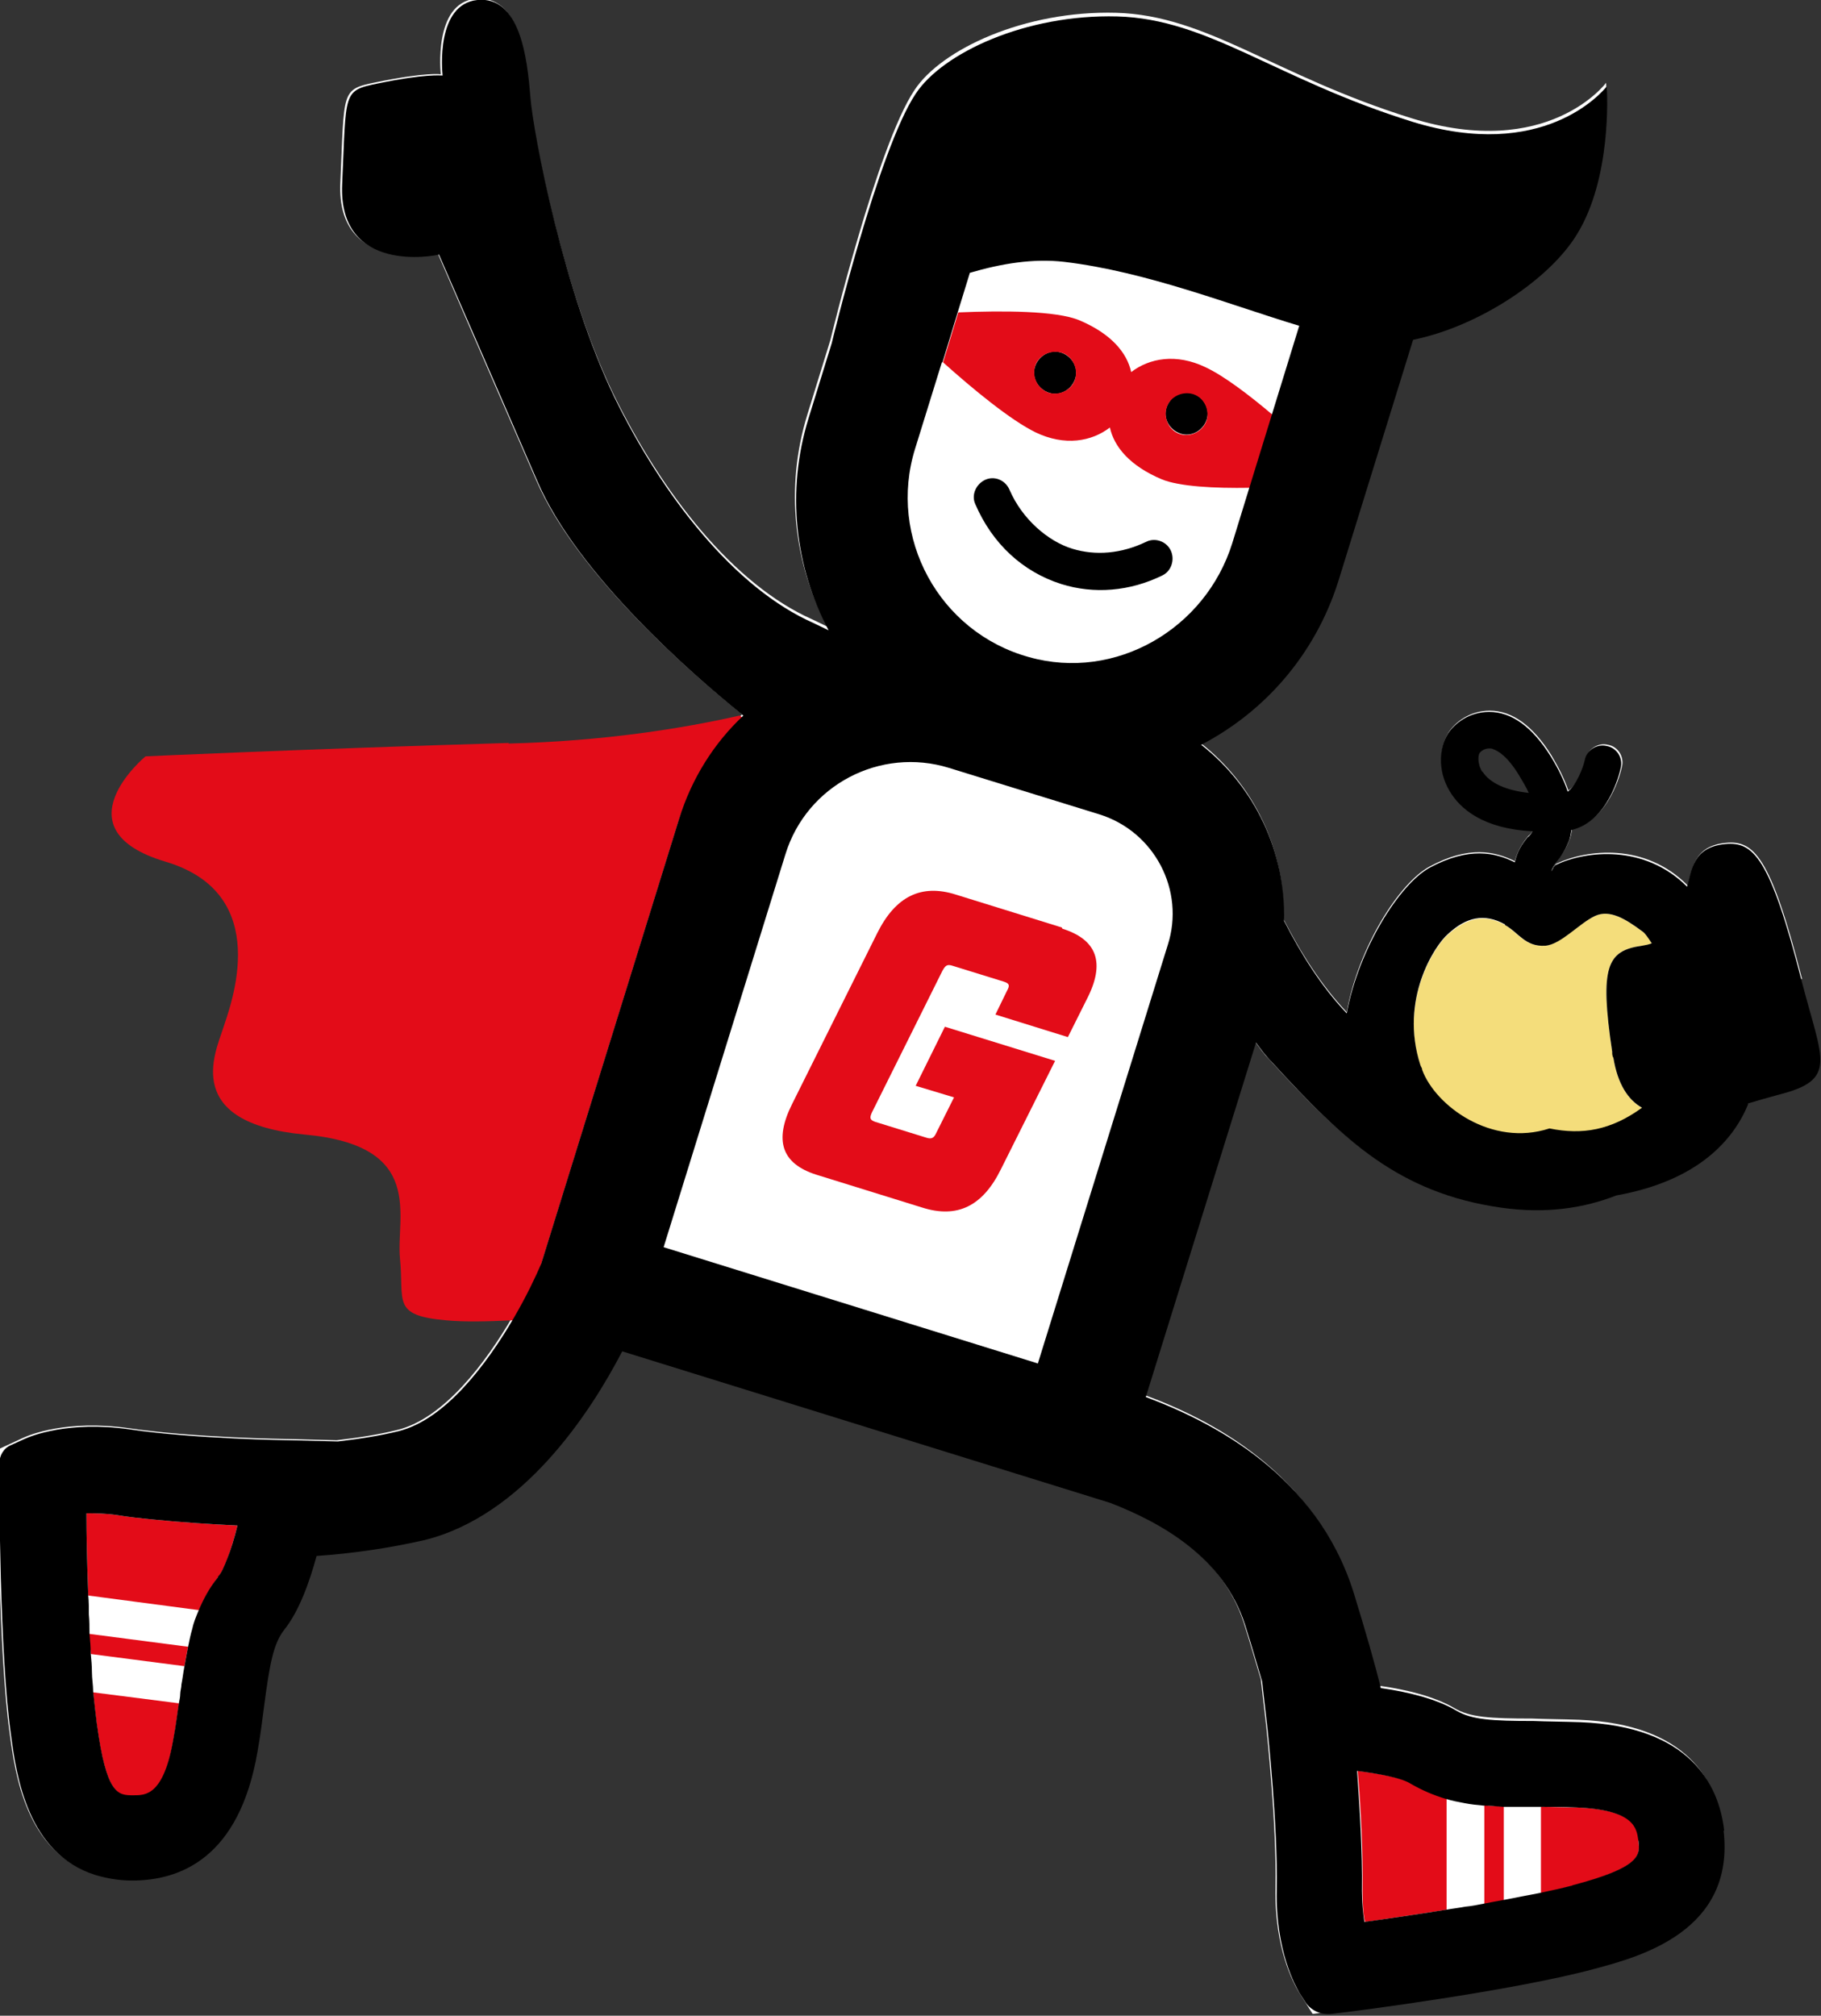
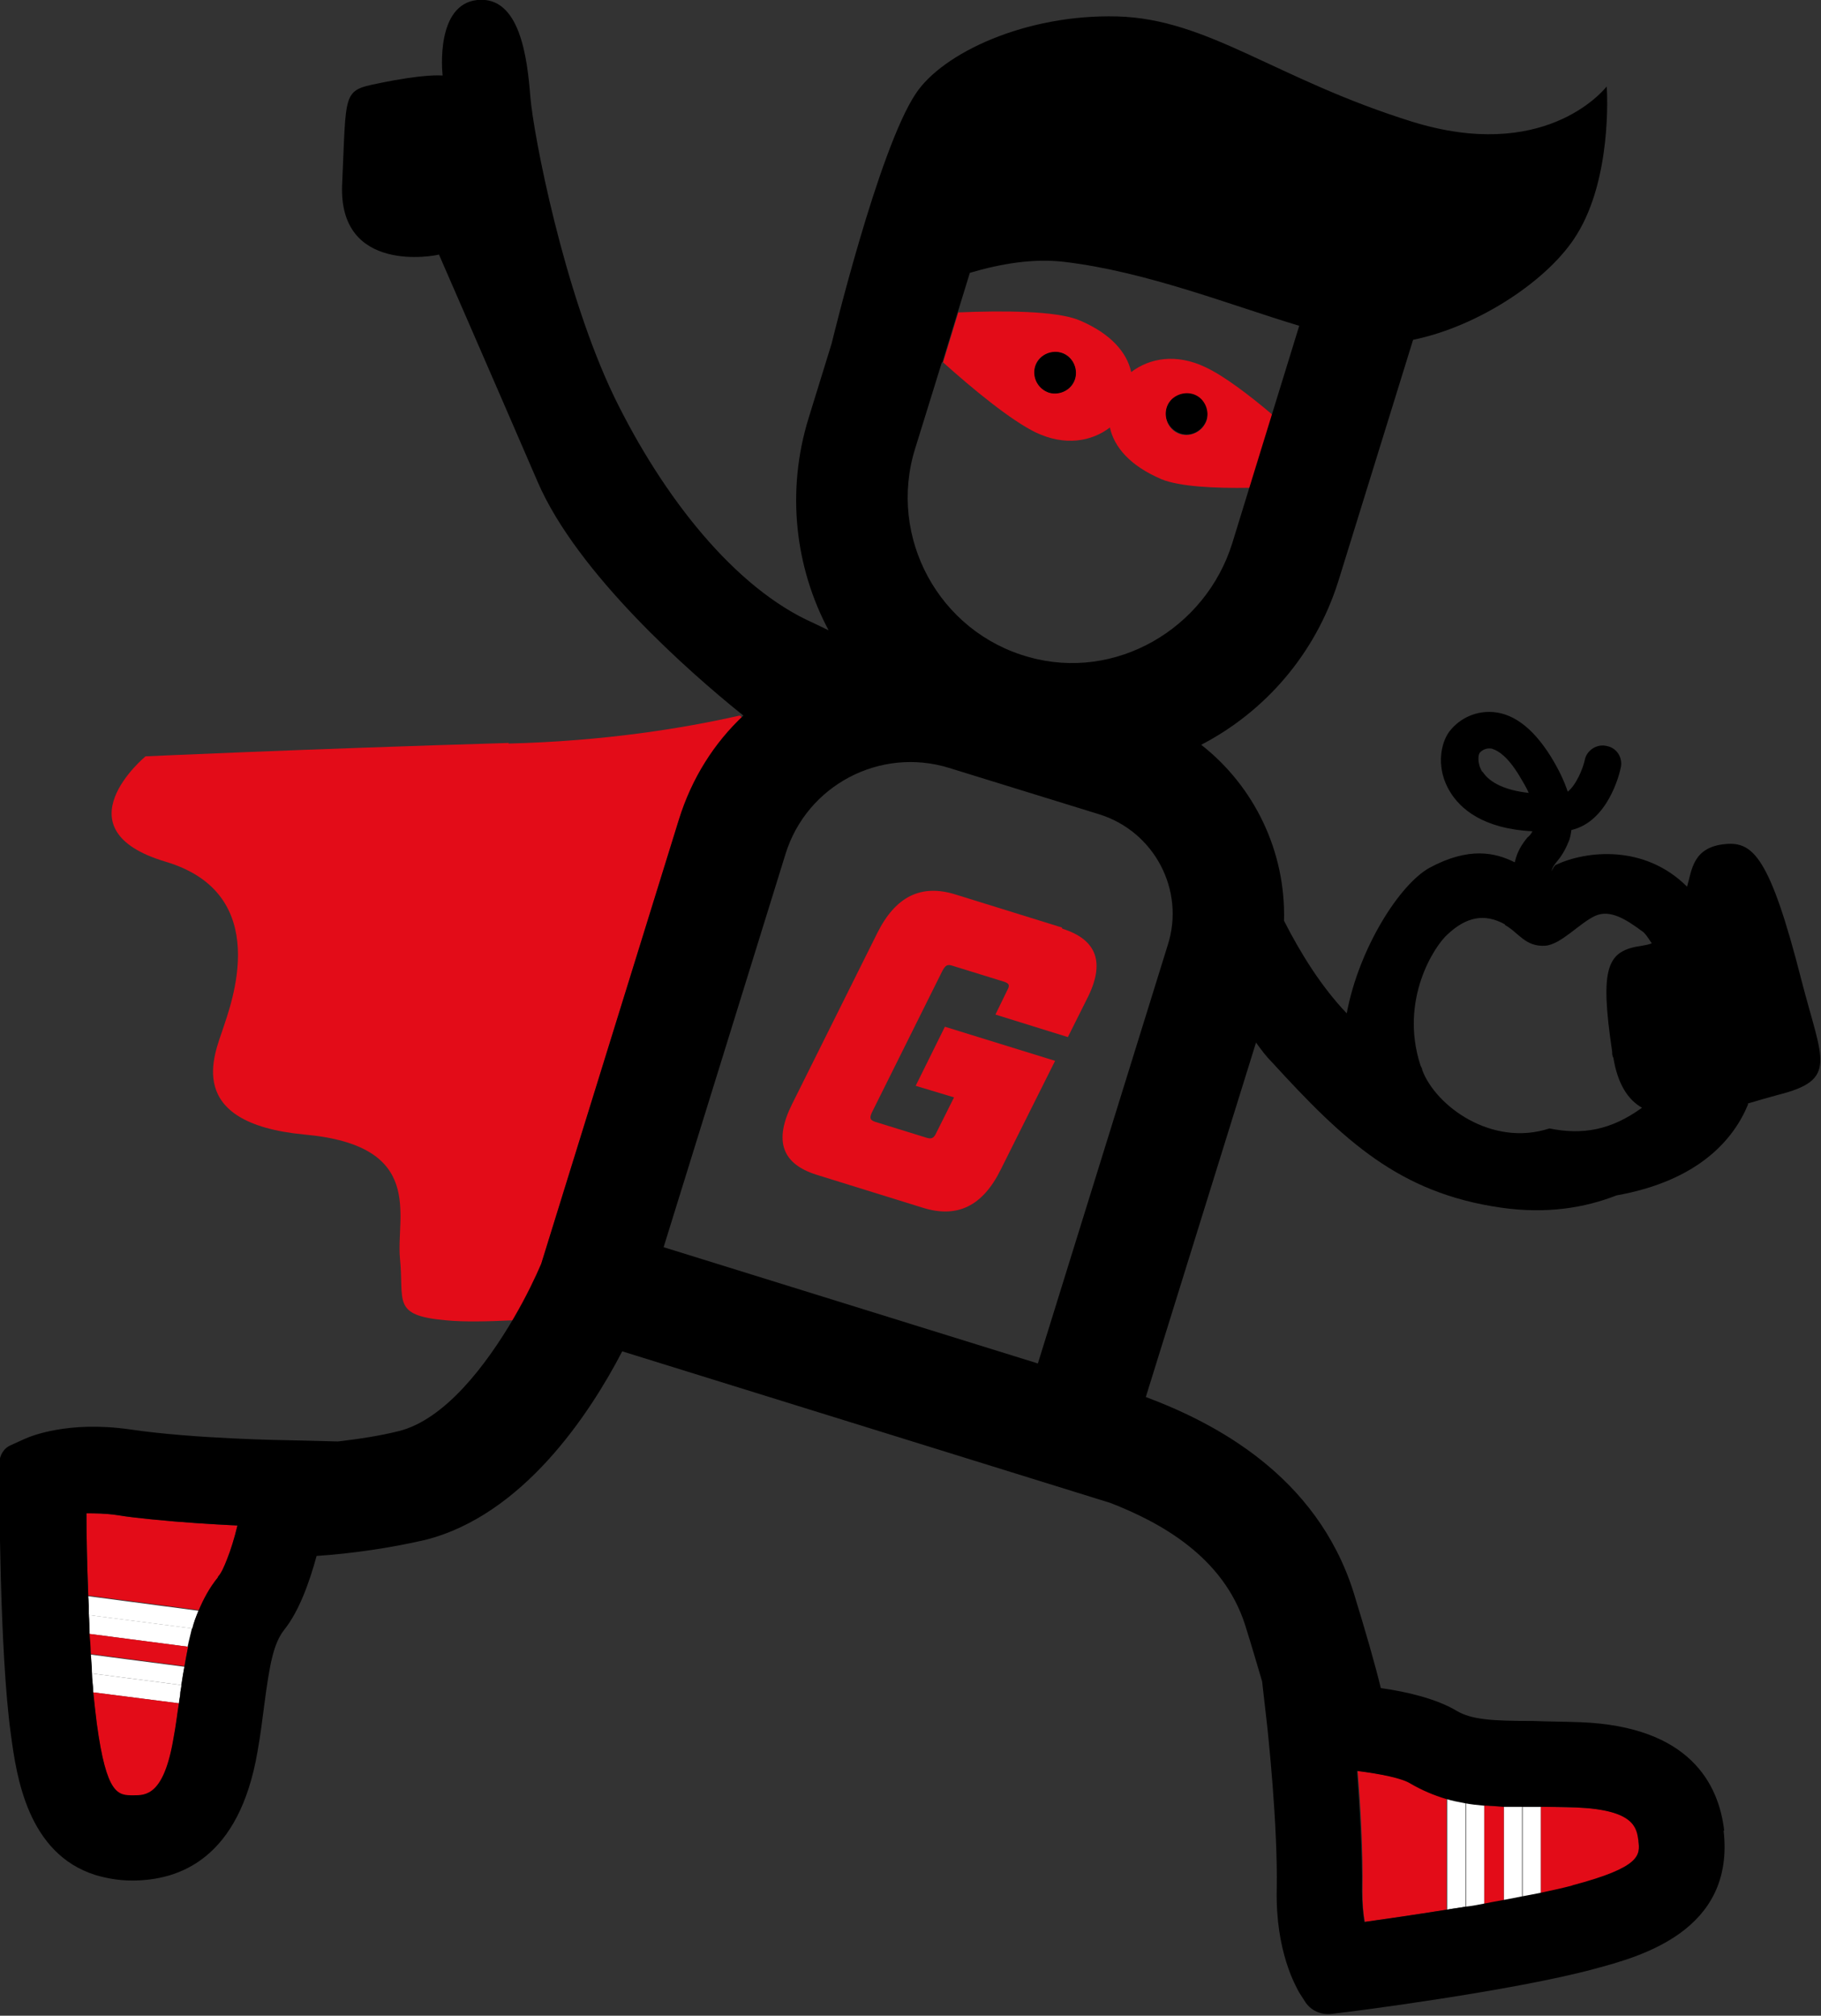
<svg xmlns="http://www.w3.org/2000/svg" id="Laag_1" version="1.1" viewBox="0 0 299.1 331">
  <rect x="0" y="0" width="299.1" height="331" fill="#333333" stroke="none" />
  <defs>
    <style>
      .st0 {
        fill: none;
      }

      .st1 {
        fill: #e30c18;
      }

      .st2 {
        fill: #f4dd7b;
      }

      .st3 {
        fill: #fff;
      }
    </style>
  </defs>
-   <path class="st3" d="M296,160.8c-5.2-20.4-8-22.8-12.5-22.4-5.4.5-5.5,4.4-6.3,7-7-7.1-16.6-5.9-21.5-3.6-.3.1-.5.6-.8,1.1.2-.7.5-1.1.9-1.6.6-.7,1.3-1.7,1.9-3.2.3-.6.4-1.3.5-2,6.1-1.4,8-9.2,8.2-10.2.4-1.6-.6-3.3-2.3-3.6-1.6-.4-3.3.7-3.6,2.3-.3,1.4-1.4,4.2-2.9,5.2-.6-1.8-1.6-3.8-2.8-5.8-3-4.8-6.4-7.3-10.1-7.3-3.3,0-5.7,1.9-6.8,3.6-1.3,2.1-1.8,5.9.3,9.4,1.7,2.9,5.5,6.2,13.6,6.6-.2.4-.4.7-.8,1-.9,1.1-1.7,2.3-2.2,4.1-3.3-1.6-7.5-2.6-14,.9-5,2.7-11.7,13.3-13.6,23.9-4.2-4.4-7.7-10-10.4-15.3.3-11.3-4.8-22-13.6-28.9,10.4-5.4,18.8-14.8,22.5-26.9l12.3-39.8c10.8-2.2,22.4-9.9,26.9-17.3,5.9-9.6,4.9-24.4,4.9-24.4,0,0-9.5,12.8-32,5.8-22.5-7-33.5-16.9-48.5-17.3-15-.4-28.7,6-33.1,12.7-6.1,9.1-13.8,41-13.8,41l-3.8,12.3c-3.7,12-2.2,24.5,3.3,34.8-.8-.4-1.7-.8-2.5-1.2-12.9-5.7-24.7-20.7-32.7-37.1-8.3-17.2-13.3-43.1-13.8-49.4-.5-6.3-1.8-16.1-8.8-15.4-7,.7-5.7,12.4-5.7,12.4,0,0-2.3-.4-10.6,1.3-5.9,1.2-5.2,1.3-5.9,16.5-.7,15.2,16,11.6,16,11.6,0,0,7.7,17.8,16.2,37.3,6.5,15.1,25.1,31.4,33.3,38,.2.1.3.3.5.4-4.8,4.5-8.5,10.3-10.6,17.1l-22.6,72.9c-.9,2.1-2.4,5.3-4.5,8.9-4.5,7.7-11.3,16.7-18.9,18.6-3.2.8-6.6,1.3-10,1.7h0c0,0-8-.2-8-.2-.2,0-15.6-.2-26.3-1.8-10-1.4-16.1,1.1-17.2,1.6l-4.1,1.9v4.5c0,1.2,0,28.7,1.9,42.2.9,6.7,2.7,19.5,13.9,23,1.7.5,3.7.9,6,.9,7.8,0,17.6-3.6,20.6-21.2.5-2.8.8-5.3,1.1-7.6.9-6.8,1.5-10.1,3.3-12.4,2.4-3,4.1-7.7,5.3-12.2,5.9-.4,12-1.3,17.7-2.6,16.2-4,27.2-20.8,32.5-31l80.2,24.9c8.2,3.2,18.5,8.8,22.1,20,1.1,3.5,2,6.6,2.8,9.3h0s.9,7.9.9,7.9c0,.2,1.7,15.5,1.5,26.3-.2,10.1,3.1,15.8,3.7,16.9l2.4,3.8,4.5-.6c1.2-.1,28.4-3.6,41.6-7.2,7.5-2,23.1-6.2,21.2-22.7-.9-7.7-5.7-17.1-23.6-17.8-2.8-.1-5.4-.1-7.7-.2-6.8,0-10.2-.2-12.7-1.7-3.2-1.9-8-3.1-12.5-3.7-1-4.1-2.5-9.3-4.5-15.8-6.1-19.2-22.9-27.9-34.1-32l18.1-58.3c.8,1.1,1.6,2.3,2.6,3.3,11.8,12.9,20.9,21.5,37.6,23.9,7.6,1.1,13.9,0,19-2,13.4-2.4,19.2-9.1,21.6-14.9,0,0,0-.1,0-.2,1.7-.5,3.4-1,4.9-1.4,10-2.5,7.3-5.6,3.9-18.8ZM251.6,132.7l-11.7-4.2.9-6.3,2.5-.9,7.8,1.9,1.4,6.5-1.1,3Z" />
-   <path class="st0" d="M174.9,43c-5.1-.6-10.5.3-15.5,1.8l-2,6.5c7.2-.3,16.2-.2,19.9,1.3,5.2,2.2,7.8,5.3,8.5,8.5,3-2.3,7.5-3.1,12.2-.8,3,1.5,7.1,4.6,11,7.8l4.5-14.6c-11.3-3.4-25.2-8.9-38.7-10.6Z" />
  <path class="st0" d="M190.8,78.7c-5.2-2.2-7.8-5.3-8.5-8.5-3,2.3-7.5,3.1-12.2.8-4.1-2-10.3-7.1-15.2-11.5l-4.4,14.2c-4.4,14.3,3.6,29.6,17.9,34,14.3,4.4,29.6-3.6,34-17.9l3-9.7c-5.8,0-11.7-.3-14.5-1.4ZM192.3,90.3c.7,1.5.1,3.3-1.4,4.1-5.3,2.6-11.2,3.1-16.6,1.4s-11.3-6.6-14.1-13.1c-.7-1.5,0-3.4,1.6-4,1.5-.7,3.4,0,4,1.6,2.1,4.8,5.8,8.2,10.3,9.7s8.1.8,12.1-1.1c1.5-.7,3.3-.1,4.1,1.4Z" />
  <path class="st0" d="M180.6,133.7l-24.7-7.7c-11.3-3.5-23.4,2.8-26.9,14.1l-20,64.5,61.6,19.1,21.3-68.7c2.8-9-2.3-18.7-11.3-21.5ZM178.4,163.9l-3.1,6.2-11.9-3.7,1.9-3.9c.5-.9.4-1.2-.5-1.5l-8.4-2.6c-.8-.3-1.2,0-1.7.8l-11.6,23.3c-.4.9-.3,1.3.5,1.5l8.4,2.6c.9.3,1.2,0,1.7-.8l2.9-5.8-6.3-1.9,4.8-9.7,18.1,5.6-8.9,17.8c-3,6-7.2,8.1-12.9,6.3l-17.4-5.4c-5.7-1.8-7-5.5-4-11.6l14-28.1c3.1-6,7.2-8.1,12.9-6.3l17.4,5.4c5.7,1.8,7.1,5.5,4,11.6Z" />
  <path class="st0" d="M249.6,127.3c-1.9-3.1-3.4-4-4.3-4.3s-.5-.1-.6-.1c-.9,0-1.5.6-1.6.8-.2.3-.4,1.7.5,3.1,1.2,1.9,3.9,3.1,7.7,3.5-.4-.9-1-1.9-1.6-3Z" />
  <path d="M176.6,62.2c.6-1.8-.5-3.7-2.3-4.3s-3.7.5-4.3,2.3.5,3.7,2.3,4.3,3.7-.5,4.3-2.3Z" />
  <path d="M191.6,66.9c-.6,1.8.5,3.7,2.3,4.3s3.7-.5,4.3-2.3-.5-3.7-2.3-4.3-3.7.5-4.3,2.3Z" />
  <path class="st3" d="M240.8,296v17.2c1-.2,2-.3,3-.5v-16.3c-1,0-2-.2-3-.4Z" />
  <path class="st3" d="M240.8,296c-1-.2-2.1-.4-3.1-.7v18.3c.9-.2,2-.3,3-.5v-17.2Z" />
  <path class="st3" d="M253.1,310.9v-14.2c-.4,0-.9,0-1.4,0-.6,0-1.1,0-1.6,0v14.9c1-.2,2-.4,3-.6Z" />
  <path class="st3" d="M250.1,296.6c-1,0-2.1,0-3.1,0v15.5c1-.2,2-.4,3-.6v-14.9Z" />
  <path class="st3" d="M31.6,267.4l-17-2.2c0,1,0,2.1.1,3.1l16.1,2.1c.2-1,.5-2,.7-3Z" />
  <path class="st3" d="M31.6,267.4c.3-1,.6-2,1-2.9l-18.2-2.4c0,1,0,2.1.1,3.1l17,2.2Z" />
  <path class="st3" d="M15.3,277.9l14.1,1.8c0-.5.1-1,.2-1.4,0-.6.2-1.1.2-1.6l-14.7-1.9c0,1.1.2,2.1.2,3.1Z" />
  <path class="st3" d="M29.8,276.7c.1-1,.3-2,.5-3l-15.4-2c0,1.1.1,2.1.2,3.1l14.7,1.9Z" />
  <g>
    <path class="st1" d="M83.6,122c-33.7,1-59.7,2.2-59.7,2.2,0,0-14.5,12,3.3,17.3,17.8,5.3,10.7,23.5,9.4,27.5s-6.6,15.4,13.4,17.3c20,1.8,15,13.4,15.7,20.4.7,7-1.4,9.3,7.5,10.1,3,.3,7,.2,11.1,0,2.1-3.6,3.6-6.8,4.5-8.9l22.6-72.9c2.1-6.7,5.8-12.5,10.6-17.1-.2-.1-.3-.3-.5-.4-9.3,2.1-22.2,4.2-38,4.6Z" />
    <path class="st1" d="M185.8,61.1c-.7-3.2-3.3-6.3-8.5-8.5-3.8-1.6-12.7-1.6-19.9-1.3l-2.5,8.2c4.9,4.4,11.1,9.5,15.2,11.5,4.8,2.3,9.2,1.5,12.2-.8.7,3.2,3.3,6.3,8.5,8.5,2.9,1.2,8.7,1.5,14.5,1.4l3.7-12c-3.9-3.3-8-6.4-11-7.8-4.8-2.3-9.2-1.5-12.2.8ZM172.3,64.5c-1.8-.6-2.8-2.5-2.3-4.3s2.5-2.8,4.3-2.3,2.8,2.5,2.3,4.3-2.5,2.8-4.3,2.3ZM198.2,69c-.6,1.8-2.5,2.8-4.3,2.3s-2.8-2.5-2.3-4.3,2.5-2.8,4.3-2.3,2.8,2.5,2.3,4.3Z" />
    <path class="st1" d="M231.9,292.9c-1.4-.9-4.9-1.6-8.9-2.1.5,5.7.9,13.3.8,19.7,0,2.1.1,3.8.4,5.1,3.5-.5,8.3-1.2,13.4-2v-18.3c-1.9-.5-3.8-1.3-5.7-2.5Z" />
    <path class="st1" d="M243.8,296.4v16.3c1-.2,2.1-.4,3.2-.6v-15.5c-1,0-2.1,0-3.2-.2Z" />
    <path class="st1" d="M269.2,302.2c-.2-2-.6-5-10.2-5.4-2.1,0-4.1-.1-5.9-.1v14.2c1.8-.4,3.6-.8,5.1-1.2,11.4-3.1,11.2-5,10.9-7.4Z" />
    <path class="st1" d="M29.4,279.7l-14.1-1.8c.2,1.9.4,3.7.6,5.3,1.6,11.7,3.6,11.7,6,11.8,2,0,5,0,6.6-9.4.4-2.1.6-4,.9-5.8Z" />
    <path class="st1" d="M35.8,259c.5-.6,1-1.6,1.5-2.9.6-1.6,1.2-3.5,1.7-5.6-4.1-.2-9.1-.5-14-1-1.9-.2-3.9-.4-5.7-.7-2-.3-3.8-.3-5.1-.3,0,3.6.1,8.4.3,13.5l18.2,2.4c.8-1.9,1.8-3.7,3.2-5.5Z" />
    <path class="st1" d="M30.8,270.4l-16.1-2.1c0,1.1.1,2.2.2,3.3l15.4,2c.2-1.1.4-2.2.6-3.2Z" />
    <path class="st1" d="M174.4,152.3l-17.4-5.4c-5.7-1.8-9.9.3-12.9,6.3l-14,28.1c-3,6-1.7,9.8,4,11.6l17.4,5.4c5.7,1.8,9.9-.2,12.9-6.3l8.9-17.8-18.1-5.6-4.8,9.7,6.3,1.9-2.9,5.8c-.4.9-.8,1.1-1.7.8l-8.4-2.6c-.8-.3-.9-.6-.5-1.5l11.6-23.3c.5-.9.8-1.1,1.7-.8l8.4,2.6c.9.3,1,.6.5,1.5l-1.9,3.9,11.9,3.7,3.1-6.2c3.1-6,1.7-9.8-4-11.6Z" />
  </g>
-   <path class="st2" d="M265,173.7c0-.4-.1-.7-.2-1-2.1-14.1-.8-16.6,4.9-17.4.6,0,1.1-.2,1.6-.4-.6-1-1.1-1.7-1.6-2-2.7-2-5.4-3.6-7.7-2.5-2.6,1.2-5.7,4.7-8.2,4.9-3.3.2-4.4-2.1-6.6-3.4-3.3-1.9-6.3-1.2-9.4,1.6-2.1,1.8-8,10.8-4.5,21.5,0,.3.2.5.3.8,2.2,5.9,11.4,12.8,20.9,9.6,5.5,1.2,10.2.3,15.3-3.4-2.3-1.3-4.1-3.9-4.8-8.3Z" />
  <g>
-     <path d="M174.3,95.9c5.4,1.7,11.3,1.2,16.6-1.4,1.5-.7,2.1-2.6,1.4-4.1-.7-1.5-2.6-2.2-4.1-1.4-4,1.9-8.2,2.3-12.1,1.1s-8.2-4.8-10.3-9.7c-.7-1.6-2.5-2.3-4-1.6-1.5.7-2.3,2.5-1.6,4,2.8,6.5,7.8,11.1,14.1,13.1Z" />
    <path d="M283.2,300.6c-.9-7.7-5.7-17.1-23.6-17.8-2.8-.1-5.4-.1-7.7-.2-6.8,0-10.2-.2-12.7-1.7-3.2-1.9-8-3.1-12.4-3.7s0,0,0,0c-1-4.1-2.5-9.3-4.5-15.8-6.1-19.2-22.9-27.8-34.1-32s0,0,0,0l18.1-58.2s0,0,0,0c.8,1.1,1.6,2.2,2.6,3.2,11.8,12.9,20.9,21.5,37.6,23.9,7.6,1.1,13.9,0,19-2h0c13.4-2.4,19.2-9.1,21.6-14.9,0,0,0-.1,0-.2,1.7-.5,3.4-1,4.9-1.4,10-2.5,7.3-5.6,3.9-18.8-5.2-20.4-8-22.8-12.5-22.4-5.4.5-5.5,4.3-6.3,7s0,0,0,0c-7-7-16.6-5.9-21.5-3.6-.3.1-.5.6-.8,1.1.2-.7.5-1.1.9-1.6.6-.7,1.3-1.7,1.9-3.2.3-.6.4-1.3.5-2s0,0,0,0c6-1.4,7.9-9.2,8.1-10.2.4-1.6-.6-3.3-2.3-3.6-1.6-.4-3.3.7-3.6,2.3-.3,1.4-1.4,4.1-2.8,5.2s0,0,0,0c-.6-1.8-1.5-3.7-2.8-5.8-3-4.8-6.4-7.3-10.1-7.3-3.3,0-5.7,1.9-6.8,3.6-1.3,2.1-1.8,5.9.3,9.4,1.7,2.9,5.5,6.2,13.6,6.6-.2.4-.4.7-.8,1-.9,1.1-1.7,2.3-2.1,4.1s0,0,0,0c-3.2-1.6-7.5-2.6-14,.9-4.9,2.7-11.6,13.2-13.6,23.9s0,0,0,0c-4.2-4.4-7.6-9.9-10.3-15.2s0,0,0,0c.3-11.3-4.8-22-13.6-28.9s0,0,0,0c10.4-5.4,18.7-14.8,22.5-26.8l12.3-39.7s0,0,0,0c10.8-2.2,22.4-9.9,26.9-17.3,5.7-9.2,5-23.1,4.9-24.3s0,0,0,0c-.8,1-10.5,12.4-31.9,5.8-22.5-7-33.5-16.9-48.5-17.3-15-.4-28.7,6-33.1,12.7-6.1,9.1-13.8,41-13.8,41s0,0,0,0l-3.8,12.3c-3.7,12-2.2,24.5,3.3,34.8-.8-.4-1.7-.8-2.5-1.2-12.9-5.7-24.7-20.7-32.7-37.1-8.3-17.2-13.3-43.1-13.8-49.4S85.4-.7,78.4,0c-6.8.7-5.8,11.6-5.7,12.4s0,0,0,0c-.3,0-2.9-.3-10.6,1.3-5.9,1.2-5.2,1.3-5.9,16.5-.7,14.9,15.3,11.8,15.9,11.6s0,0,0,0c.3.7,7.9,18.1,16.2,37.3,6.5,15.1,25.1,31.4,33.3,38,.2.1.3.3.5.4-4.8,4.5-8.5,10.3-10.6,17.1l-22.6,72.9h0c-.9,2.1-2.4,5.3-4.5,8.9-4.5,7.7-11.3,16.7-18.9,18.6-3.2.8-6.6,1.3-10,1.7h0c0,0-8-.2-8-.2-.2,0-15.6-.2-26.3-1.8-10-1.4-16.1,1.1-17.2,1.6l-2.2,1c-1.2.5-1.9,1.7-1.9,3v2.4c0,1.2,0,28.7,1.9,42.2.9,6.7,2.7,19.5,13.9,23,1.7.5,3.7.9,6,.9,7.8,0,17.6-3.6,20.6-21.2.5-2.8.8-5.3,1.1-7.6.9-6.8,1.5-10.1,3.3-12.4,2.4-3,4.1-7.7,5.3-12.1s0,0,0,0c5.9-.4,12-1.3,17.7-2.6,16.2-4,27.2-20.8,32.5-31s0,0,0,0l80.2,24.9h0c8.2,3.2,18.5,8.8,22.1,20,1.1,3.5,2,6.6,2.8,9.3h0s.9,7.9.9,7.9c0,.2,1.7,15.5,1.5,26.3-.2,10.1,3.1,15.8,3.7,16.9l.9,1.4c.9,1.5,2.6,2.3,4.4,2.1l1.6-.2c1.2-.1,28.4-3.6,41.6-7.2,7.5-2,23.1-6.2,21.2-22.7ZM243.5,126.8c-.9-1.4-.7-2.8-.5-3.1.1-.2.7-.8,1.6-.8.2,0,.4,0,.6.1.9.3,2.4,1.2,4.3,4.3.6,1,1.2,2,1.6,2.9s0,0,0,0c-3.7-.4-6.4-1.6-7.6-3.5ZM247.2,151.9c2.2,1.2,3.3,3.6,6.6,3.4,2.6-.2,5.6-3.7,8.2-4.9,2.4-1.1,5,.5,7.7,2.5.5.3,1,1.1,1.6,2-.5.2-1,.3-1.6.4-5.7.8-7,3.3-4.9,17.4,0,.3,0,.7.2,1,.7,4.3,2.4,6.9,4.7,8.2s0,0,0,0c-5.1,3.7-9.8,4.5-15.2,3.4s0,0,0,0c-9.5,3.1-18.7-3.7-20.9-9.6,0-.3-.2-.5-.3-.8-3.5-10.8,2.4-19.7,4.5-21.5,3-2.8,6-3.5,9.4-1.6ZM35.8,259c-1.4,1.7-2.4,3.6-3.2,5.5-.4,1-.8,1.9-1,2.9-.3,1-.5,2-.7,3-.2,1-.4,2.1-.6,3.2-.2,1-.3,2-.5,3,0,.5-.2,1.1-.2,1.6,0,.4-.1.9-.2,1.4-.3,1.8-.5,3.7-.9,5.8-1.6,9.5-4.6,9.4-6.6,9.4-2.5,0-4.4,0-6-11.8-.2-1.6-.4-3.4-.6-5.3,0-1-.2-2-.2-3.1,0-1-.1-2.1-.2-3.1,0-1.1-.1-2.2-.2-3.3,0-1,0-2.1-.1-3.1,0-1,0-2.1-.1-3.1-.2-5.1-.3-9.9-.3-13.5s0,0,0,0c1.4,0,3.1,0,5.1.3,1.8.3,3.7.5,5.7.7,4.9.5,9.9.8,14,1s0,0,0,0c-.5,2.1-1.1,4-1.7,5.5-.5,1.3-1,2.4-1.5,2.9ZM154.8,59.5l2.5-8.2,2-6.5s0,0,0,0c5.1-1.5,10.4-2.4,15.5-1.8,13.5,1.6,27.3,7.1,38.6,10.5s0,0,0,0l-4.5,14.6-3.7,12-2.8,9.1c-4.4,14.1-19.2,22.7-33.4,18.7-14.8-4.1-23.2-19.7-18.7-34.2l4.4-14.2ZM170.5,223.9l-61.5-19.1s0,0,0,0l20-64.5c3.5-11.4,15.6-17.7,26.9-14.2l24.6,7.6c9.1,2.8,14.2,12.5,11.3,21.5l-21.3,68.6s0,0,0,0ZM258.3,309.6c-1.5.4-3.3.8-5.2,1.2-1,.2-2,.4-3.1.6-1,.2-2,.4-3.1.6-1.1.2-2.2.4-3.2.6-1,.2-2,.4-3.1.5-1,.2-2,.3-3.1.5-5,.8-9.8,1.5-13.4,2s0,0,0,0c-.2-1.4-.4-3.1-.4-5.1.1-6.4-.4-14-.8-19.7s0,0,0,0c3.9.5,7.4,1.2,8.8,2.1,1.9,1.1,3.8,1.9,5.8,2.5,1,.3,2,.5,3.1.7,1,.2,2,.3,3.1.4,1,0,2.1.1,3.2.2,1,0,2,0,3.1,0,.5,0,1.1,0,1.6,0,.4,0,1,0,1.4,0,1.8,0,3.7,0,5.9.1,9.6.4,9.9,3.4,10.2,5.4.3,2.4.5,4.4-10.9,7.4Z" />
  </g>
</svg>